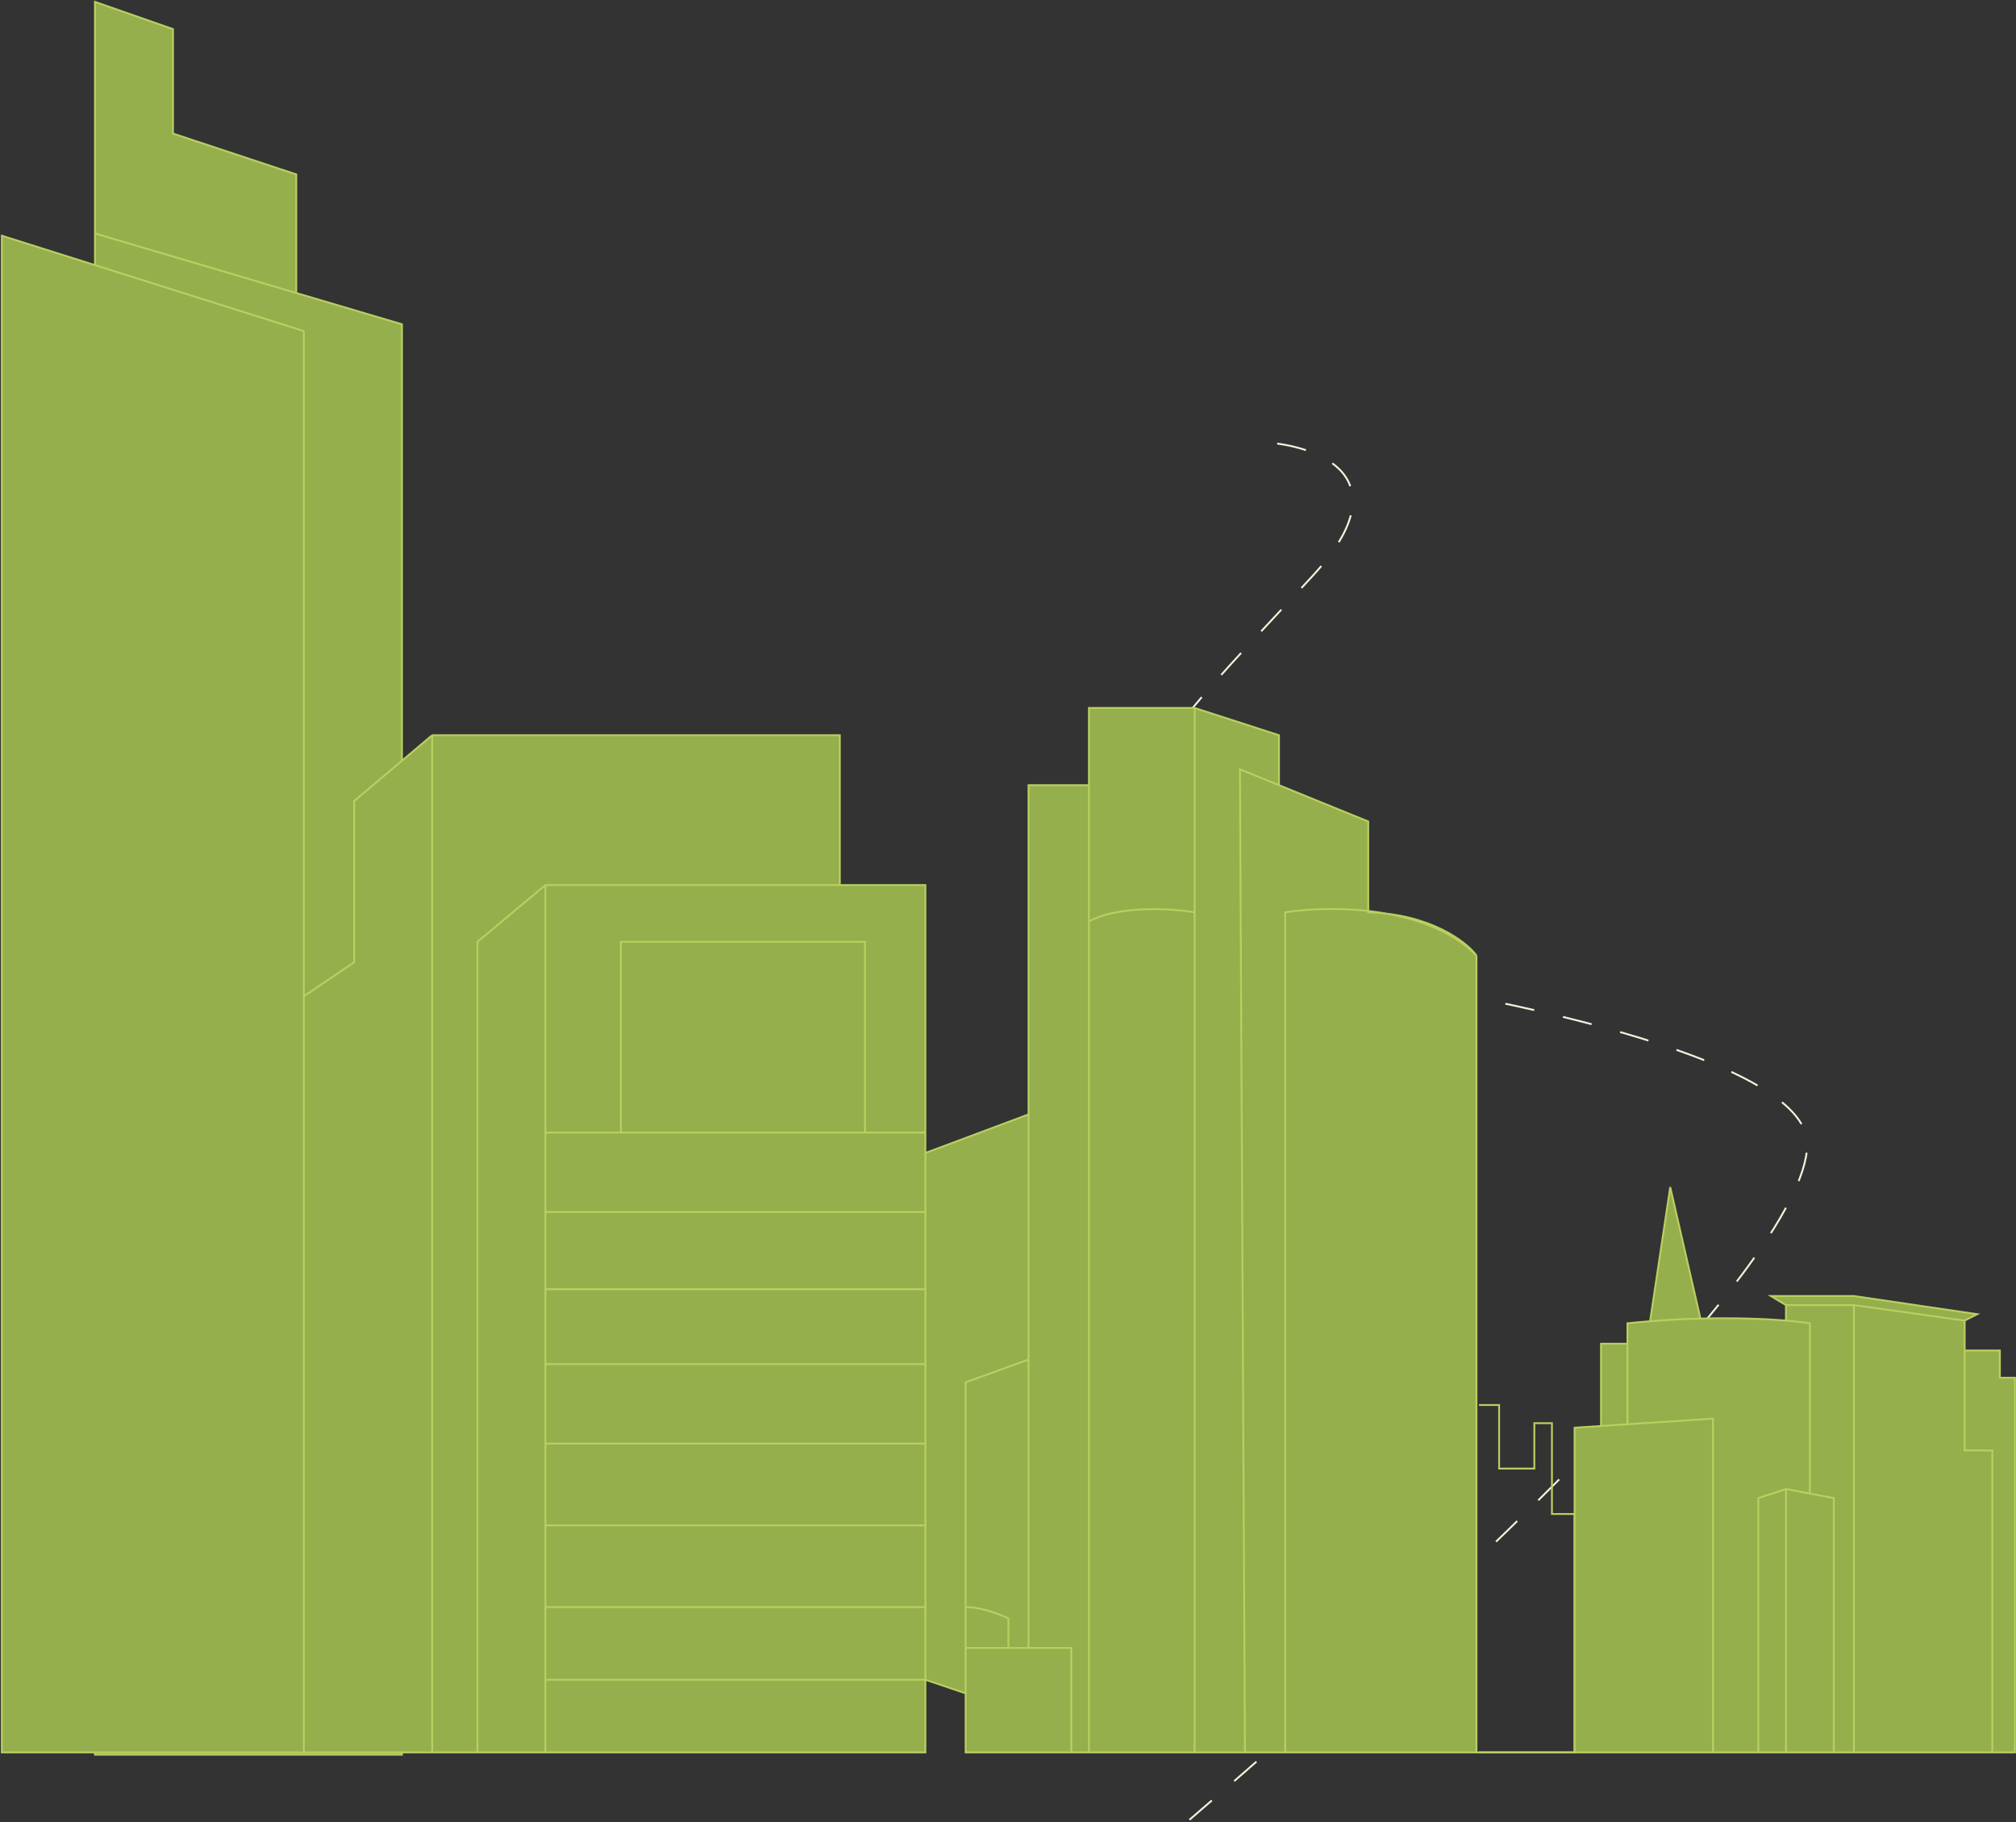
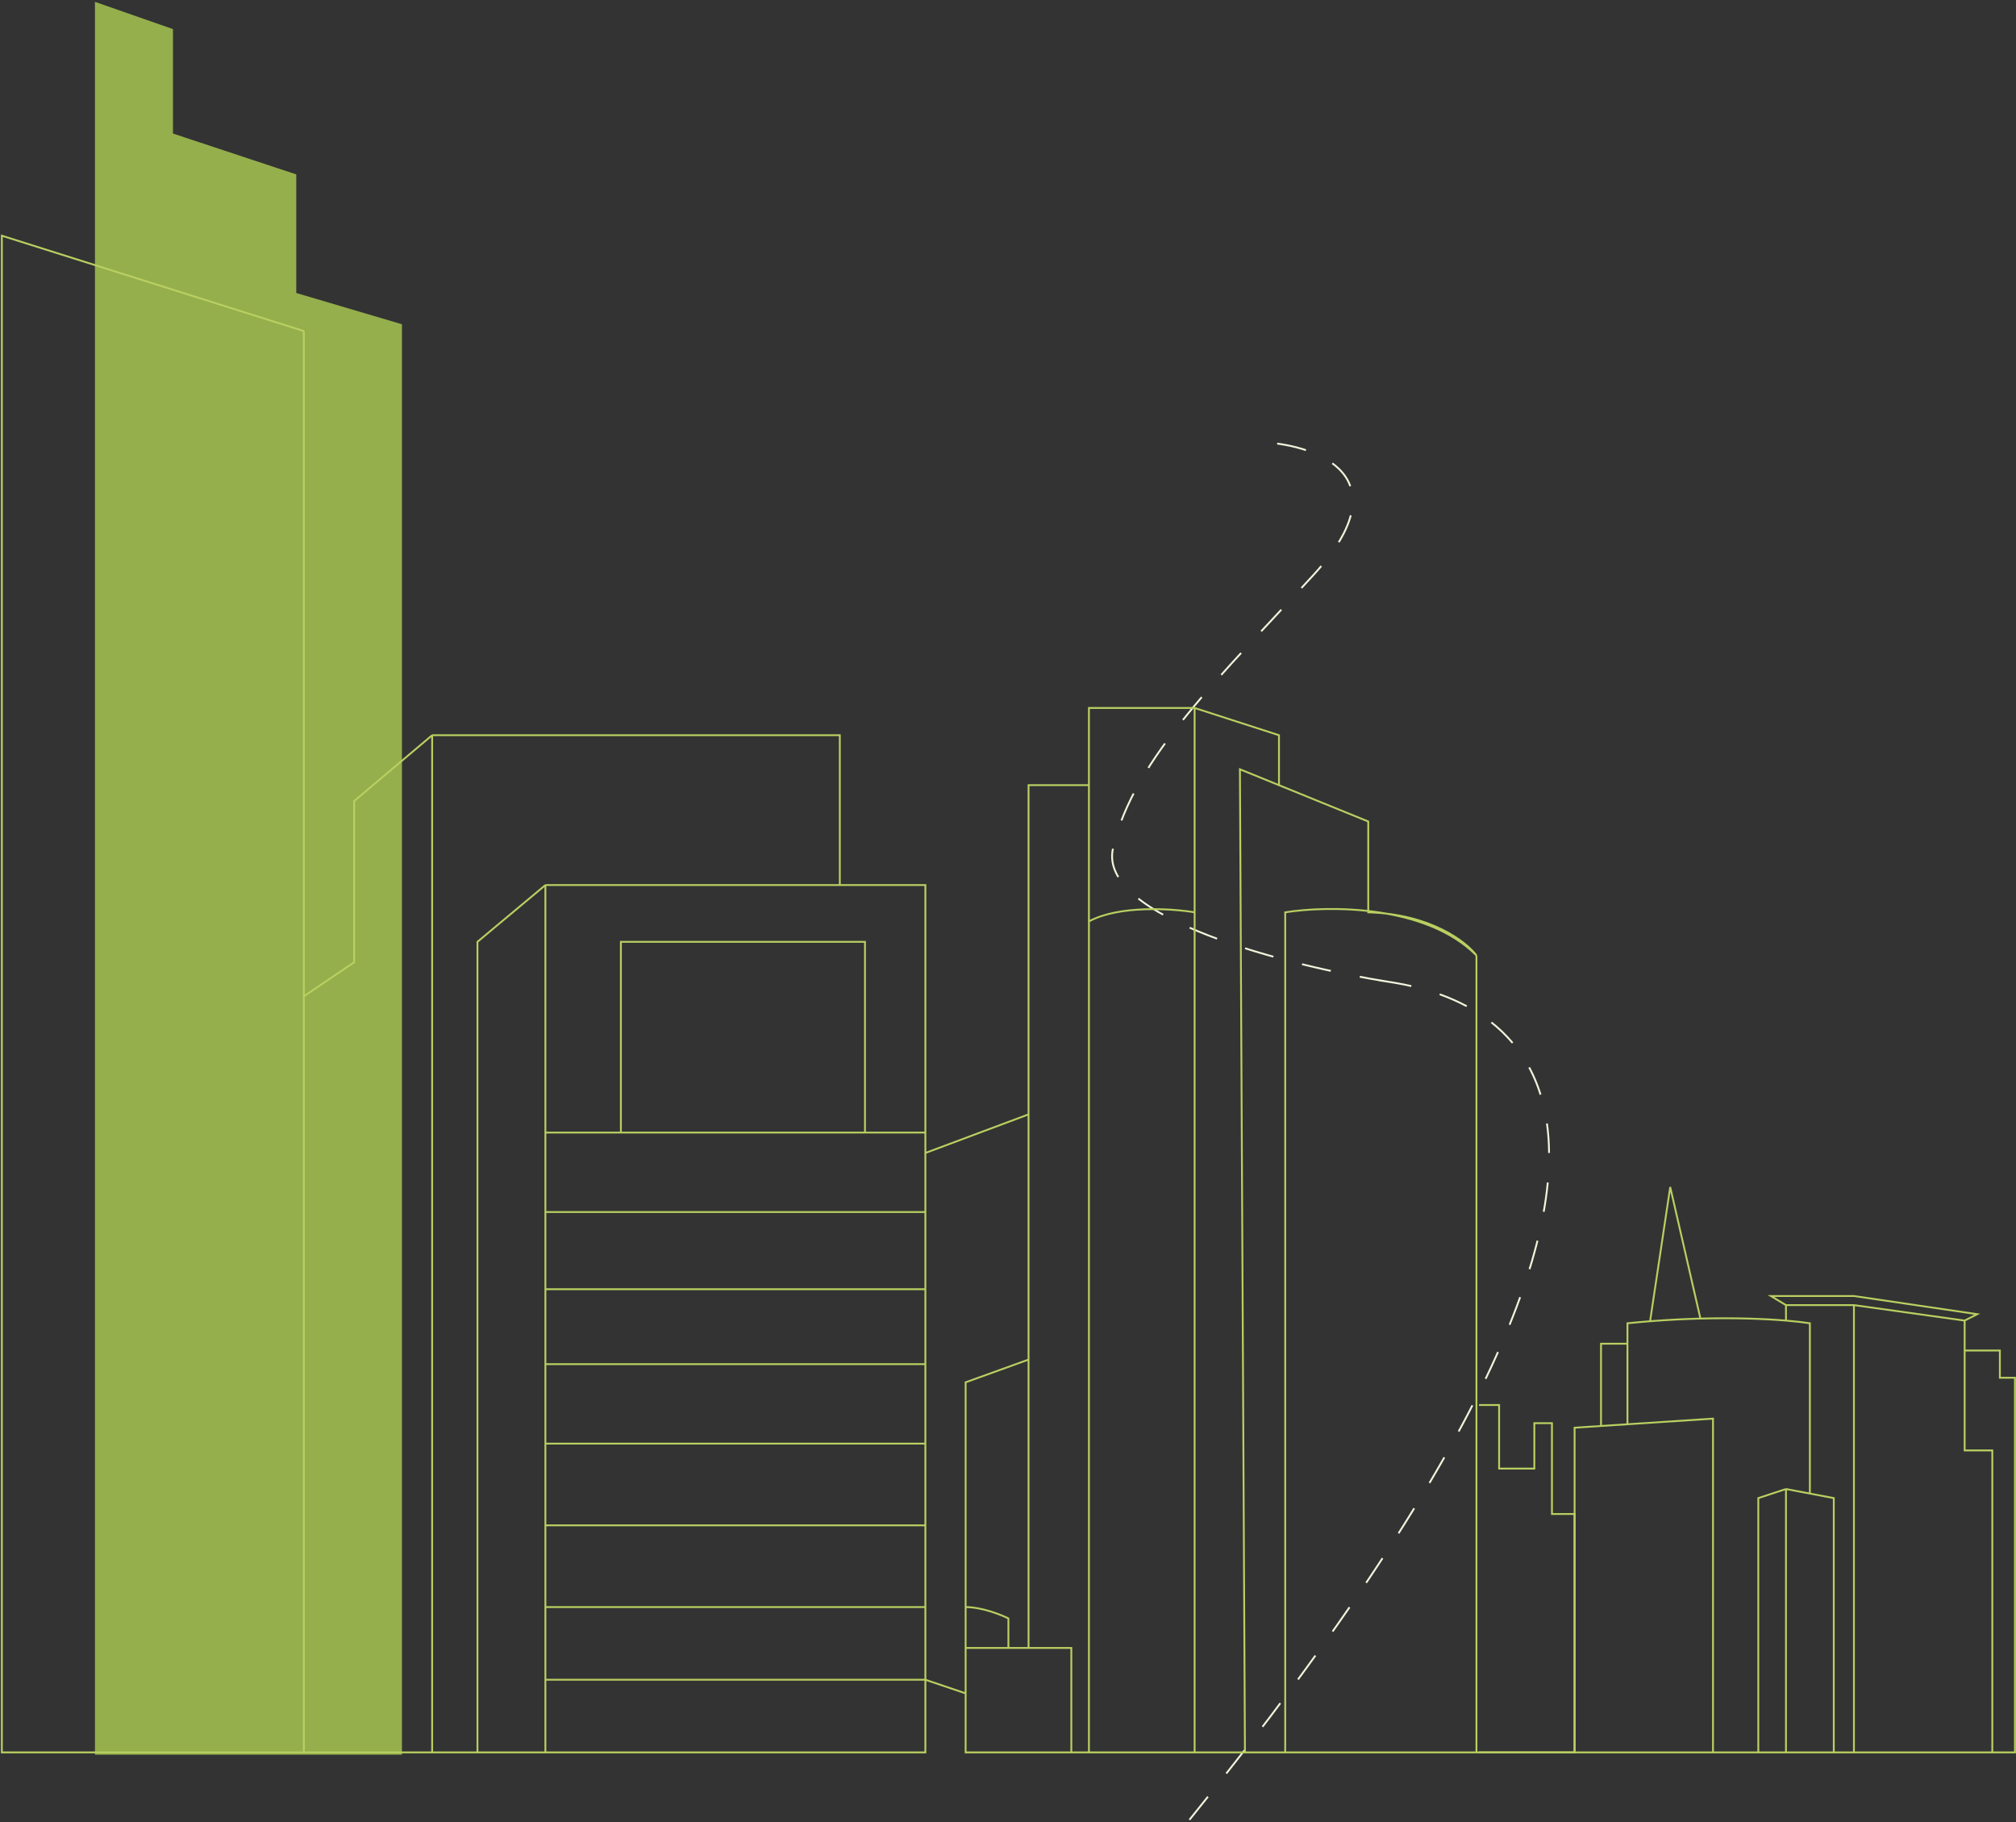
<svg xmlns="http://www.w3.org/2000/svg" width="1091" height="986" viewBox="0 0 1091 986" fill="none">
  <rect x="0" y="0" width="1091" height="986" fill="#333333" stroke="none" />
-   <path d="M643.704 984.625C764.71 880.866 976.617 686.723 978.037 619.523C979.085 569.889 786.814 536.874 751.635 531.25M746.144 530.395C746.144 530.395 748.094 530.683 751.635 531.25M751.635 531.25C698.364 522.852 593.919 496.658 602.311 459.058C613.193 410.299 662.307 364.161 710.907 310.986C759.508 257.811 713.141 241.032 683.883 239.289" stroke="#F0F5DC" stroke-dasharray="16 16" />
+   <path d="M643.704 984.625C979.085 569.889 786.814 536.874 751.635 531.25M746.144 530.395C746.144 530.395 748.094 530.683 751.635 531.25M751.635 531.25C698.364 522.852 593.919 496.658 602.311 459.058C613.193 410.299 662.307 364.161 710.907 310.986C759.508 257.811 713.141 241.032 683.883 239.289" stroke="#F0F5DC" stroke-dasharray="16 16" />
  <path d="M217.528 175.446V949.396H51.389V126.306V1L93.605 15.742V72.253L160.333 94.365V158.529L217.528 175.446Z" fill="#95AF4C" />
-   <path d="M51.389 126.306V949.396H217.528V175.446L160.333 158.529M51.389 126.306L160.333 158.529M51.389 126.306V1L93.605 15.742V72.253L160.333 94.365V158.529" stroke="#B9CF61" />
  <path d="M800.377 760.208H811.271V794.606H830.337V770.036H839.869V819.176H852.125V948.168H800.377" stroke="#B9CF61" />
-   <path d="M164.416 539.08L191.652 520.652V433.429L233.868 397.803H454.48V478.884H500.781V612.789V623.846L556.615 602.961V424.83H589.298V383.061H646.494L692.144 397.803V424.83L740.458 444.486V492.915C743.737 493.283 747.048 493.753 750.358 494.342C778.037 497.591 794.125 510.349 799.016 516.967V948.168H852.126V772.493L866.425 771.555V727.039H880.724V715.983C884.888 715.556 888.977 715.188 892.98 714.872L903.874 642.273L920.216 713.442C939.376 712.941 955.327 713.601 966.517 714.525V706.155L958.346 701.241H1003.29L1070.01 711.069L1063.21 714.525V730.725H1082.27V745.466H1090.44V948.168H1078.18H1003.29H992.391H966.517H951.537H927.025H852.126H799.016H695.519H673.73H646.494H589.298H579.766H522.57V916.227L500.781 908.856V948.168H295.149H258.38H233.868H164.416H1V127.535L164.416 179.131V539.08Z" fill="#95AF4C" />
  <path d="M164.416 539.08L191.652 520.652V433.429L233.868 397.803M164.416 539.08V179.131M164.416 539.08V948.168M233.868 397.803H454.48V478.884M233.868 397.803V948.168M454.48 478.884H500.781V612.789M454.48 478.884H295.149M164.416 948.168H233.868M164.416 948.168V179.131M164.416 948.168H1V127.535L164.416 179.131M233.868 948.168H258.38M258.38 948.168V509.596L295.149 478.884M258.38 948.168H295.149M295.149 478.884V612.789M295.149 948.168H500.781V908.856M295.149 948.168V908.856M295.149 612.789V655.786M295.149 612.789H336.003M500.781 612.789H468.098M500.781 612.789V623.846M295.149 655.786H500.781M295.149 655.786V697.555M500.781 655.786V697.555M500.781 655.786V623.846M295.149 697.555H500.781M295.149 697.555V738.096M500.781 697.555V738.096M295.149 738.096H500.781M295.149 738.096V781.093M500.781 738.096V781.093M295.149 781.093H500.781M295.149 781.093V825.318M500.781 781.093V825.318M295.149 825.318H500.781M295.149 825.318V869.544M500.781 825.318V869.544M295.149 869.544H500.781M295.149 869.544V908.856M500.781 869.544V908.856M295.149 908.856H500.781M500.781 908.856L522.57 916.227M336.003 612.789V509.596H468.098V612.789M336.003 612.789H468.098M799.016 948.168V516.967M799.016 948.168H695.519M799.016 948.168H1090.44V745.466H1082.27V730.725H1063.21M799.016 516.967C793.568 509.596 774.231 494.608 740.458 493.625V444.486L692.144 424.83M799.016 516.967C771.78 489.449 718.669 489.94 695.519 493.625V948.168M673.73 948.168L671.006 416.23L692.144 424.83M673.73 948.168H695.519M673.73 948.168H646.494M692.144 424.83V397.803L646.494 383.061M646.494 383.061V493.625M646.494 383.061H589.298V424.83M646.494 493.625C634.238 491.578 605.64 489.694 589.298 498.539M646.494 493.625V948.168M589.298 498.539V424.83M589.298 498.539V948.168M589.298 424.83H556.615V602.961M522.57 869.544C531.285 869.544 541.635 873.639 545.721 875.687V891.657H556.615V735.638M522.57 869.544V891.657M522.57 869.544V747.923L556.615 735.638M522.57 891.657H579.766V948.168M522.57 891.657V916.227M579.766 948.168H522.57V916.227M579.766 948.168H589.298M589.298 948.168H646.494M852.126 948.168V772.493L866.425 771.555M966.517 805.663L951.537 810.577V948.168H927.025V767.579L880.724 770.617M966.517 805.663V948.168H992.391V810.577L979.454 808.12M966.517 805.663L979.454 808.12M979.454 808.12V715.983C976.436 715.505 972.061 714.983 966.517 714.525M880.724 770.617L866.425 771.555M880.724 770.617V727.039M966.517 714.525V706.155M966.517 714.525C955.327 713.601 939.376 712.941 920.216 713.442M966.517 706.155L958.346 701.241H1003.29L1070.01 711.069L1063.21 714.525M966.517 706.155H1003.29M1063.21 714.525L1003.29 706.155M1063.21 714.525V730.725M1003.29 706.155V948.168H1078.18V784.778H1063.21V730.725M866.425 771.555V727.039H880.724M880.724 727.039V715.983C884.888 715.556 888.977 715.187 892.98 714.872M892.98 714.872L903.874 642.273L920.216 713.442M892.98 714.872C902.599 714.115 911.723 713.665 920.216 713.442M556.615 602.961L500.781 623.846M556.615 602.961V735.638" stroke="#B9CF61" />
</svg>